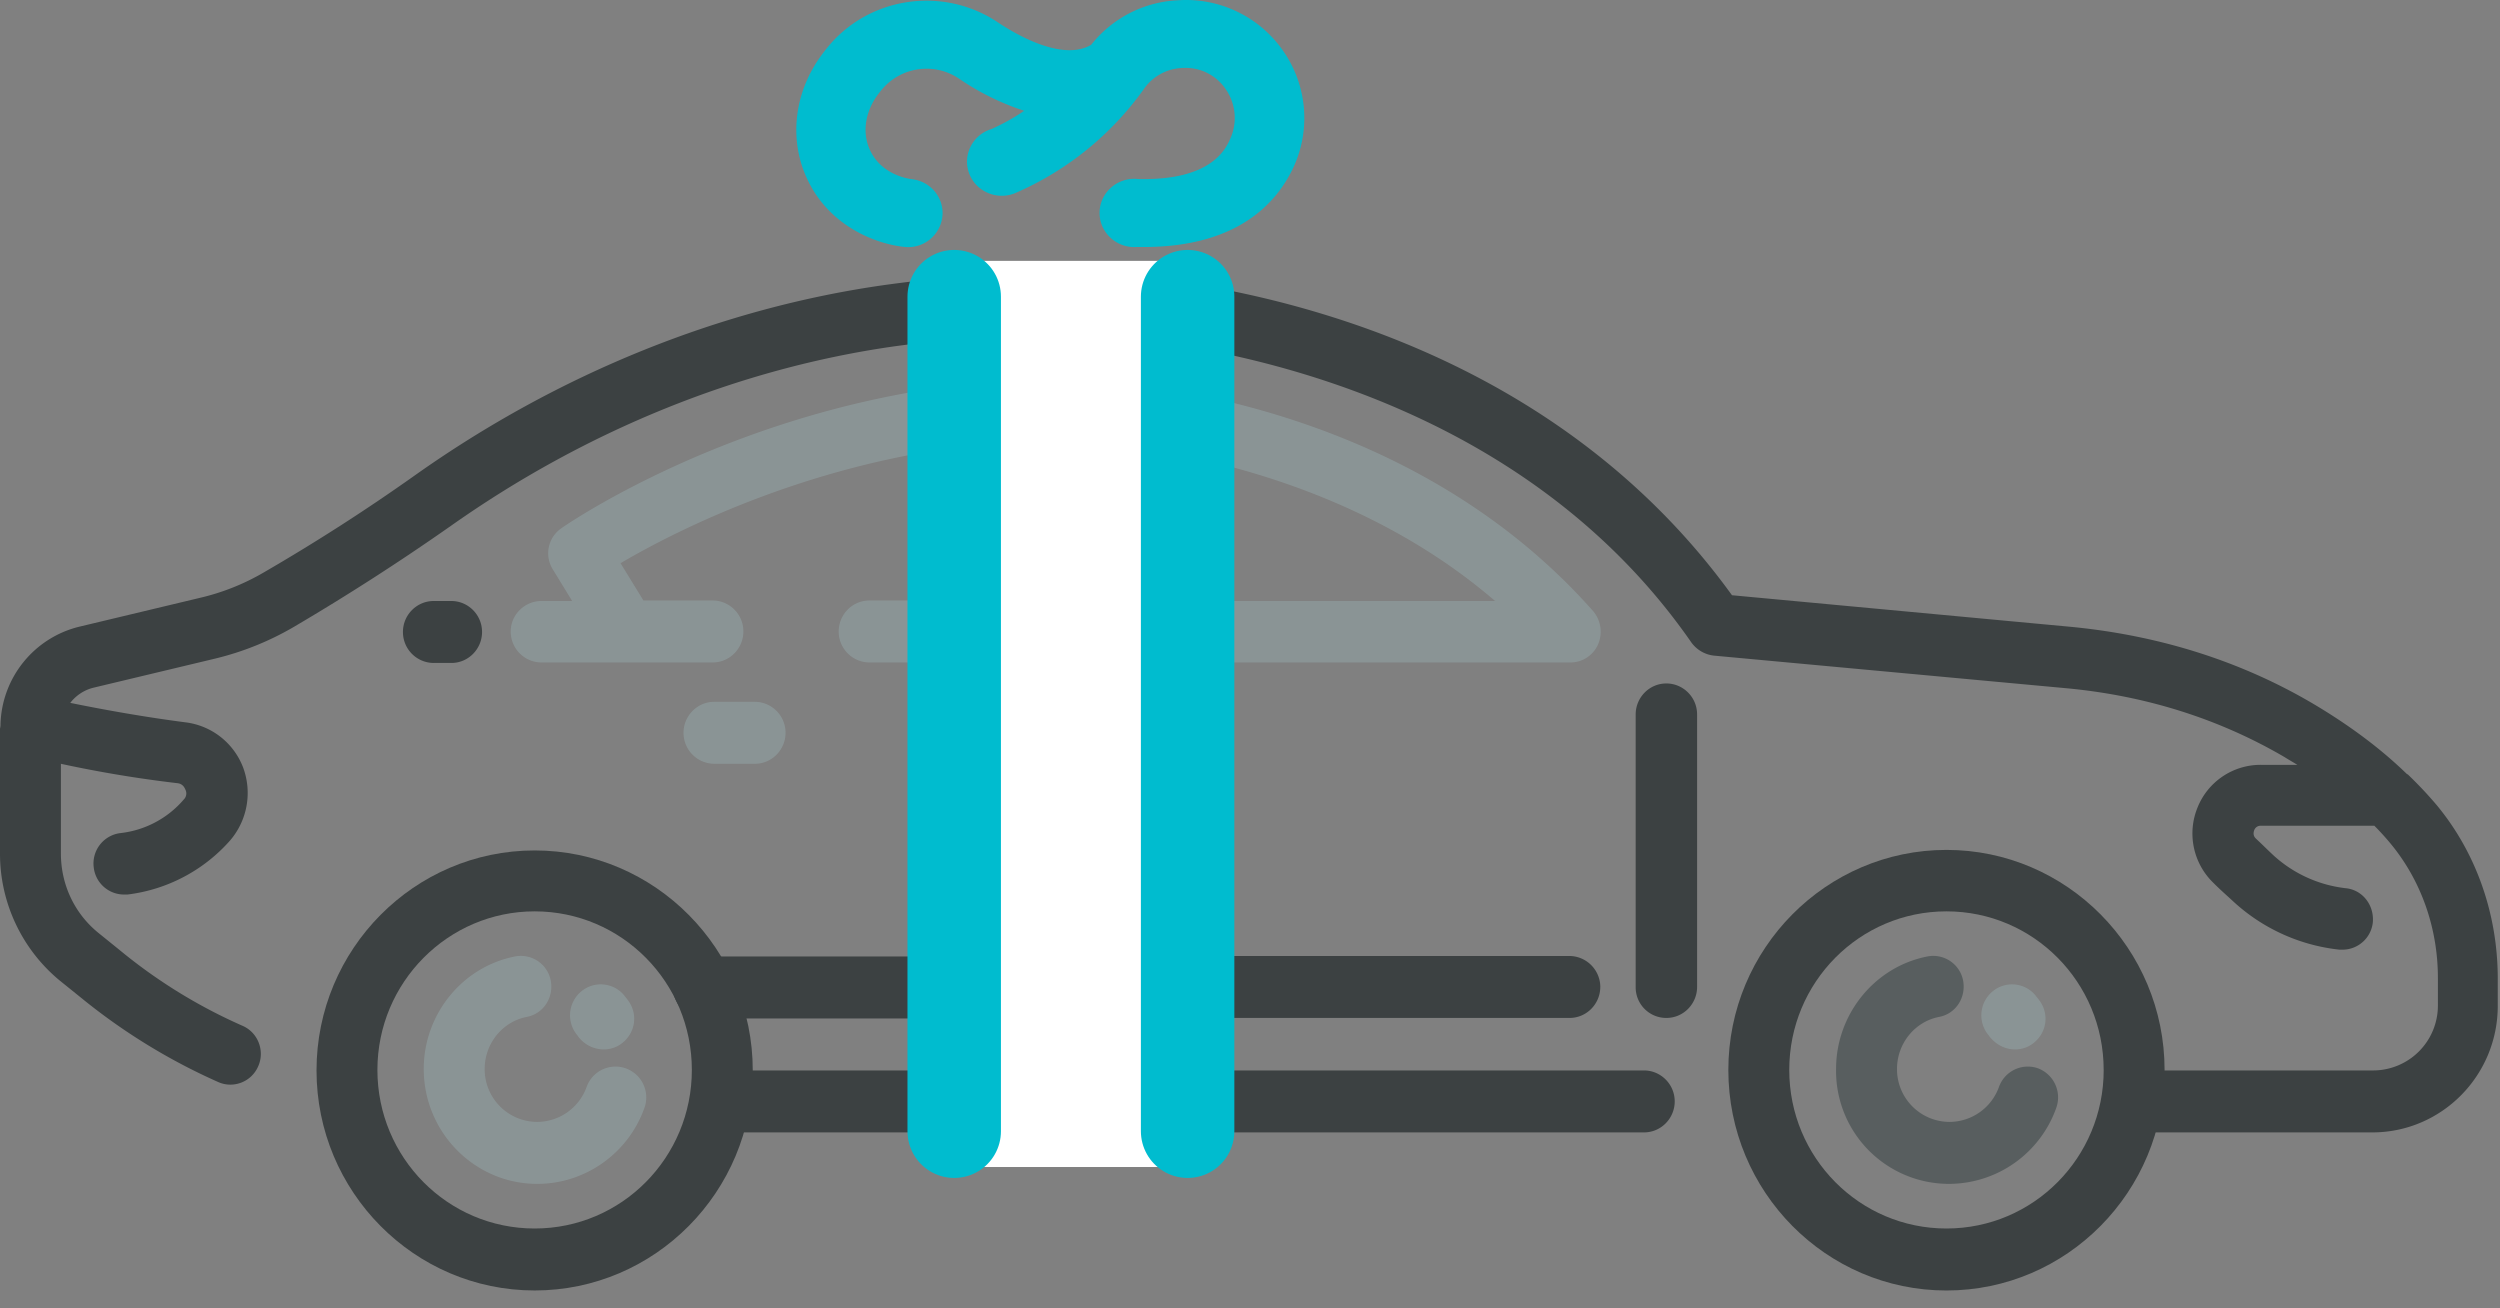
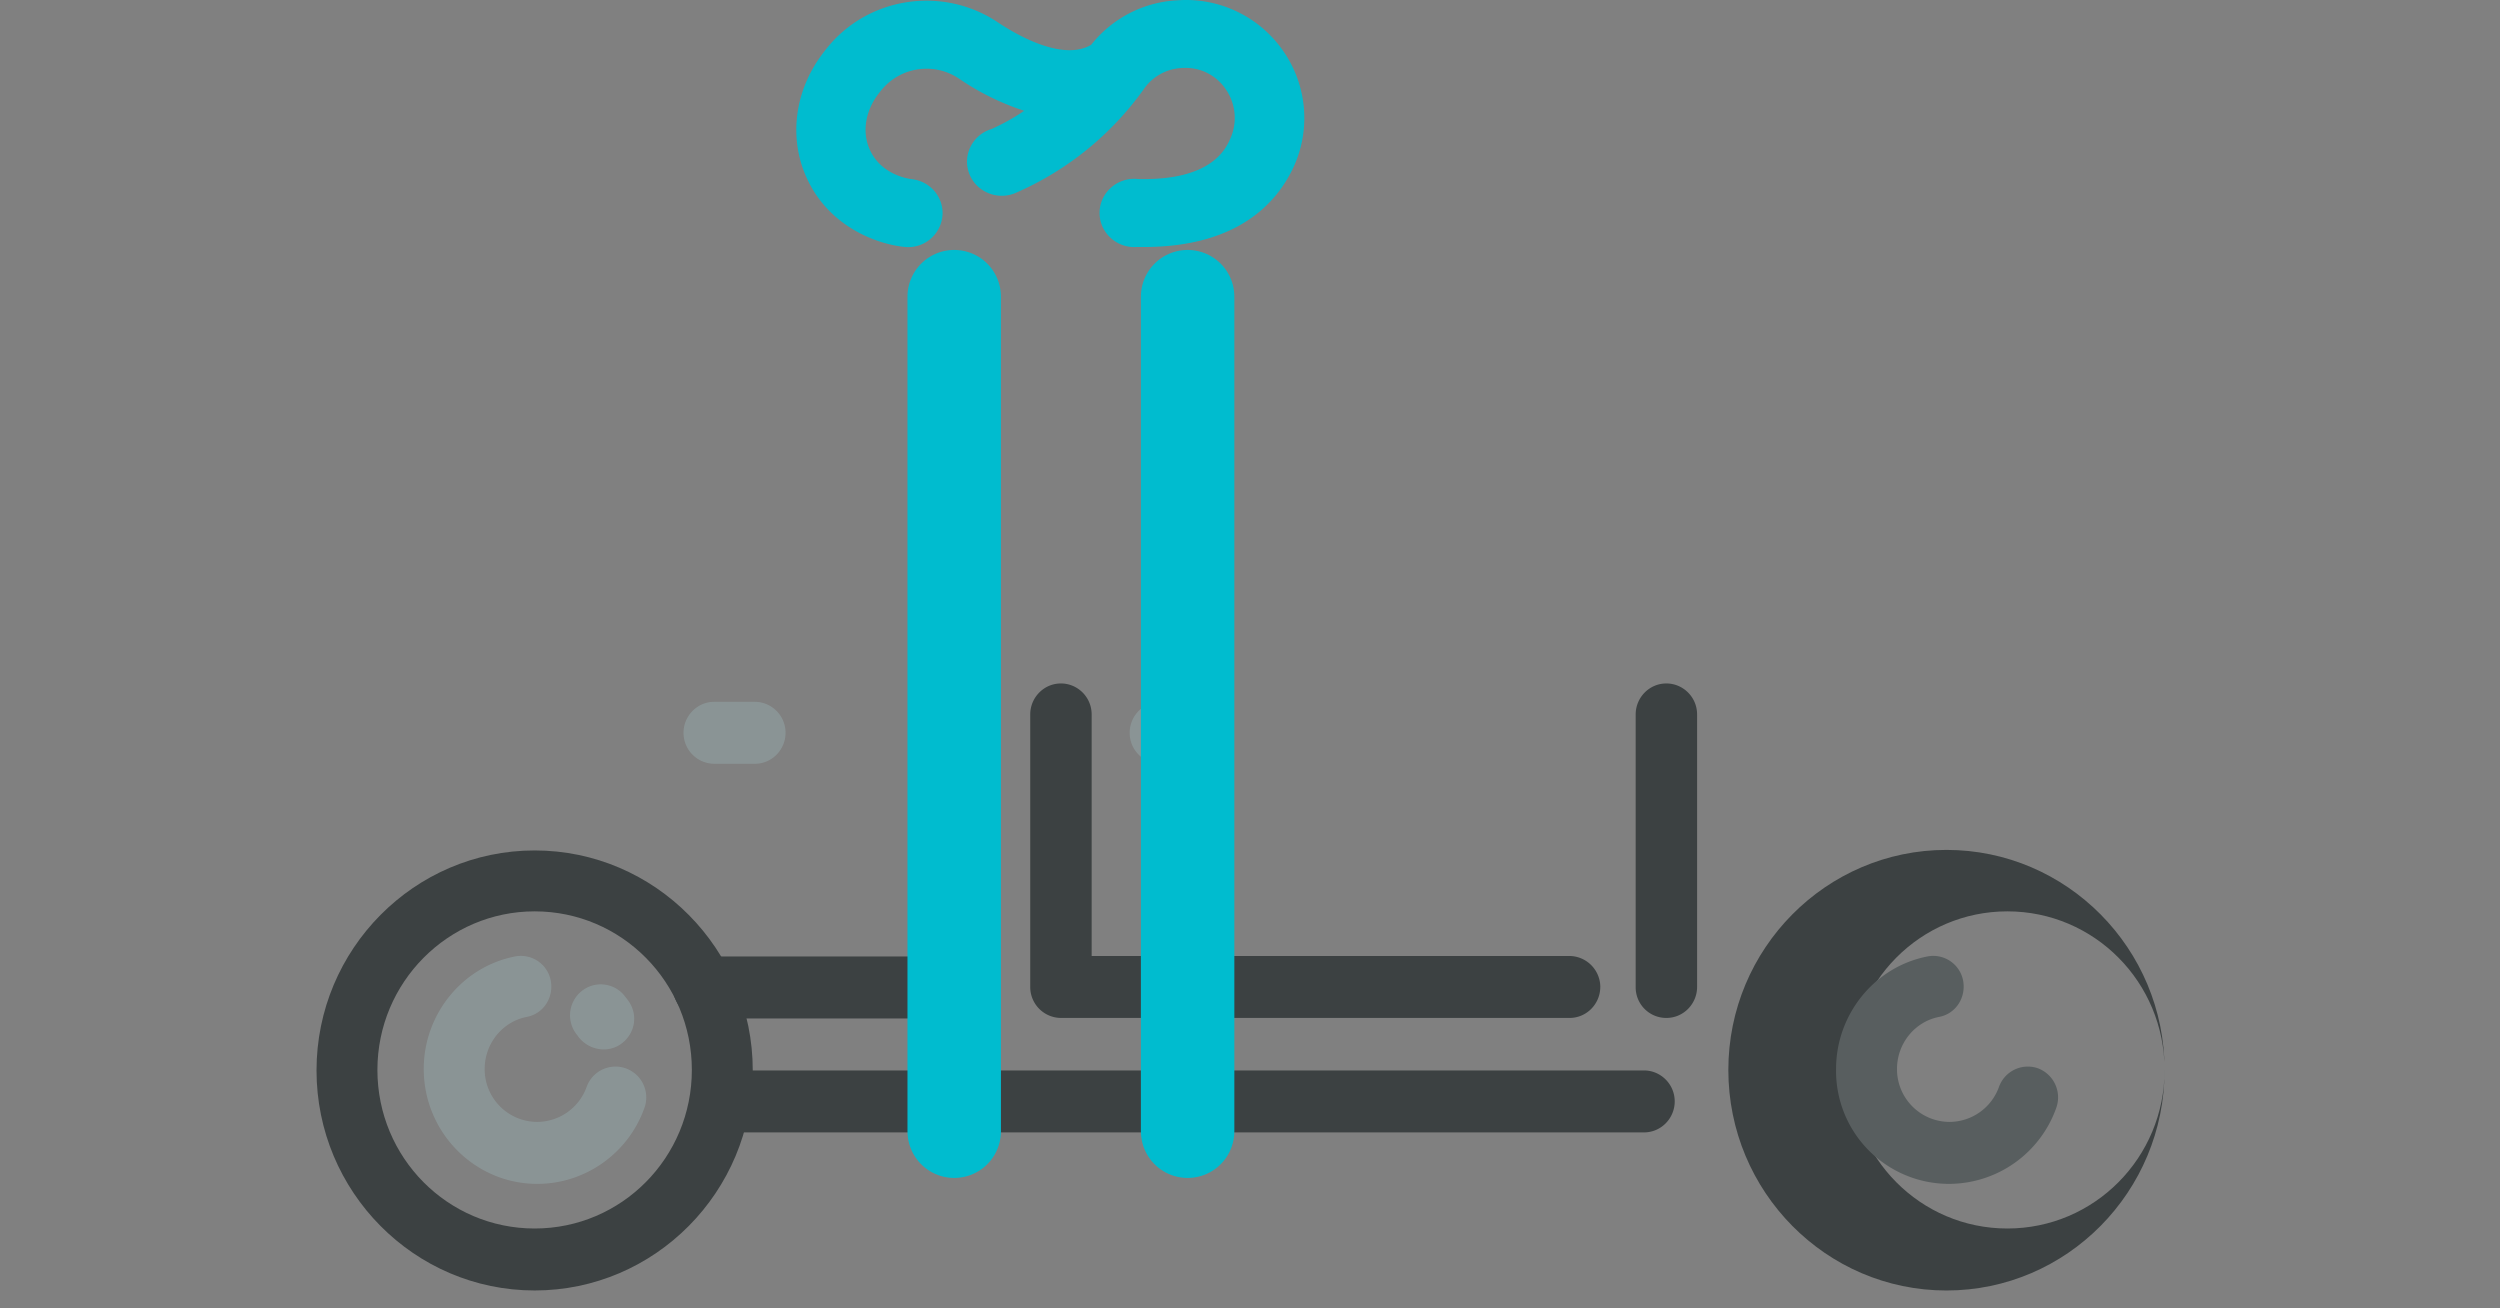
<svg xmlns="http://www.w3.org/2000/svg" width="107" height="56" fill="none">
  <rect width="100%" height="100%" fill="#808080" stroke="none" />
-   <path fill-rule="evenodd" clip-rule="evenodd" d="M92.644 45.793c0 5.214-4.189 9.44-9.336 9.44-5.146 0-9.335-4.226-9.335-9.44 0-5.192 4.189-9.417 9.335-9.417 5.147 0 9.336 4.225 9.336 9.417zm-2.607 0c0-3.753-3.008-6.787-6.729-6.787-3.72 0-6.728 3.034-6.728 6.787s3.008 6.787 6.728 6.787c3.721 0 6.73-3.034 6.73-6.787z" fill="#3C4142" />
+   <path fill-rule="evenodd" clip-rule="evenodd" d="M92.644 45.793c0 5.214-4.189 9.44-9.336 9.44-5.146 0-9.335-4.226-9.335-9.44 0-5.192 4.189-9.417 9.335-9.417 5.147 0 9.336 4.225 9.336 9.417zc0-3.753-3.008-6.787-6.729-6.787-3.72 0-6.728 3.034-6.728 6.787s3.008 6.787 6.728 6.787c3.721 0 6.73-3.034 6.73-6.787z" fill="#3C4142" />
  <path d="M83.42 50.67a4.883 4.883 0 004.59-3.259 1.33 1.33 0 00-.78-1.686 1.312 1.312 0 00-1.671.787 2.26 2.26 0 01-2.117 1.506 2.254 2.254 0 01-2.25-2.27c0-1.079.757-2.023 1.805-2.225.713-.135 1.158-.832 1.025-1.55a1.302 1.302 0 00-1.538-1.035c-2.273.45-3.9 2.495-3.9 4.81a4.834 4.834 0 004.836 4.922z" fill="#585E5F" />
-   <path d="M86.25 44.916c.267 0 .557-.09.78-.27.579-.449.69-1.258.245-1.842-.045-.068-.112-.135-.157-.202a1.301 1.301 0 00-1.849-.158 1.328 1.328 0 00-.156 1.866c.022.022.045.067.067.09.29.337.668.516 1.07.516z" fill="#8A9495" />
  <path fill-rule="evenodd" clip-rule="evenodd" d="M32.218 45.815c0 5.192-4.189 9.417-9.335 9.417-5.147 0-9.336-4.225-9.336-9.417 0-5.191 4.189-9.416 9.336-9.416 5.146 0 9.335 4.225 9.335 9.416zm-2.607-.022c0-3.753-3.008-6.787-6.728-6.787-3.7 0-6.73 3.034-6.73 6.787s3.009 6.787 6.73 6.787c3.72 0 6.728-3.034 6.728-6.787z" fill="#3C4142" />
  <path d="M22.994 50.67c2.05 0 3.9-1.304 4.59-3.259a1.322 1.322 0 00-.802-1.686 1.312 1.312 0 00-1.671.787 2.26 2.26 0 01-2.117 1.506 2.254 2.254 0 01-2.25-2.27c0-1.079.757-2.023 1.804-2.225.713-.135 1.159-.832 1.025-1.55a1.302 1.302 0 00-1.537-1.035c-2.273.45-3.9 2.495-3.9 4.81 0 2.72 2.184 4.922 4.858 4.922z" fill="#8A9495" />
  <path d="M25.846 44.916c.267 0 .557-.09.78-.27.579-.449.69-1.258.245-1.842-.045-.068-.112-.135-.156-.202a1.301 1.301 0 00-1.85-.158 1.328 1.328 0 00-.155 1.866c.022.022.044.067.066.09a1.37 1.37 0 001.07.516z" fill="#8A9495" />
  <path d="M70.007 42.242V30.578c0-.72.579-1.326 1.314-1.326.713 0 1.315.584 1.315 1.326v11.664c0 .72-.58 1.326-1.315 1.326a1.309 1.309 0 01-1.314-1.326zm-1.515 0c0 .72-.58 1.326-1.315 1.326H45.408a1.323 1.323 0 01-1.314-1.326V30.578c0-.72.58-1.326 1.314-1.326.713 0 1.315.584 1.315 1.326v10.338H67.2a1.333 1.333 0 011.293 1.326zm-38.368-1.304h10.472c.713 0 1.315.585 1.315 1.326 0 .742-.58 1.326-1.315 1.326H30.124a1.323 1.323 0 01-1.315-1.326c0-.741.58-1.326 1.315-1.326zm1.136 4.877h39.103c.713 0 1.315.585 1.315 1.326 0 .72-.58 1.326-1.315 1.326H31.238a1.323 1.323 0 01-1.315-1.326c.023-.741.602-1.326 1.337-1.326z" fill="#3C4142" />
-   <path d="M.022 30.982a4.425 4.425 0 013.365-4.158l5.169-1.236a9.823 9.823 0 002.718-1.079 84.04 84.04 0 006.506-4.18c6.127-4.337 13.08-7.147 20.12-8.136a57.094 57.094 0 017.82-.539c.758 0 18.45.045 28.409 13.822l14.46 1.348c3.788.36 7.308 1.461 10.427 3.304 1.516.9 2.852 1.888 3.989 2.99.022.022.022.022.044.022.446.427.869.876 1.248 1.326 1.693 2.045 2.607 4.675 2.607 7.416v1.17c0 2.988-2.406 5.415-5.37 5.415H91.352a1.323 1.323 0 01-1.315-1.326c0-.719.58-1.326 1.315-1.326h10.227a2.775 2.775 0 002.763-2.786v-1.17c0-2.134-.713-4.157-2.006-5.73-.222-.27-.468-.54-.713-.787h-4.857a.289.289 0 00-.29.203c-.044.134-.022.247.067.337.29.27.557.54.802.764a5.519 5.519 0 003.053 1.37c.713.068 1.225.72 1.159 1.462a1.306 1.306 0 01-1.293 1.168h-.133a7.956 7.956 0 01-4.501-2.022c-.29-.27-.602-.54-.891-.832a2.936 2.936 0 01-.691-3.214 2.907 2.907 0 012.718-1.843h1.56c-.178-.112-.379-.224-.557-.337-2.808-1.64-5.95-2.63-9.358-2.944L73.349 28.06a1.378 1.378 0 01-.958-.562C63.3 14.396 45.943 14.306 45.765 14.306c-2.495 0-5.013.18-7.486.517-6.64.944-13.19 3.596-18.984 7.686a100.093 100.093 0 01-6.706 4.315 12.479 12.479 0 01-3.41 1.371l-5.168 1.236a1.8 1.8 0 00-1.003.652c1.426.292 3.186.607 4.924.832a3.037 3.037 0 012.473 1.933 3.124 3.124 0 01-.557 3.124 6.989 6.989 0 01-4.39 2.314h-.155a1.305 1.305 0 01-1.292-1.168 1.311 1.311 0 011.136-1.461 4.175 4.175 0 002.718-1.438.36.36 0 00.067-.428c-.045-.112-.134-.247-.334-.27a52.567 52.567 0 01-4.991-.83v3.842c0 1.326.58 2.563 1.604 3.394l.891.72a22.513 22.513 0 005.28 3.258c.67.292.959 1.079.67 1.73-.29.675-1.07.967-1.716.675a25.953 25.953 0 01-5.882-3.619l-.892-.719A7.042 7.042 0 010 36.533v-5.349a.7.7 0 00.022-.202z" fill="#3C4142" />
  <path d="M49.664 32.69a1.323 1.323 0 01-1.314-1.326c0-.719.579-1.326 1.314-1.326h1.738c.713 0 1.315.585 1.315 1.326 0 .72-.58 1.326-1.315 1.326h-1.738zm-19.094 0a1.323 1.323 0 01-1.315-1.326c0-.719.58-1.326 1.315-1.326h1.737c.713 0 1.315.585 1.315 1.326 0 .72-.58 1.326-1.315 1.326H30.57z" fill="#8A9495" />
-   <path fill-rule="evenodd" clip-rule="evenodd" d="M24.487 25.723h-1.315c-.713 0-1.314.585-1.314 1.304 0 .741.601 1.326 1.314 1.326h7.331c.735 0 1.314-.607 1.314-1.326 0-.742-.601-1.326-1.314-1.326h-2.964l-.98-1.596c2.518-1.483 9.224-4.9 17.557-5.237v6.833H37.21c-.735 0-1.314.607-1.314 1.326 0 .741.601 1.326 1.314 1.326h30.013c.512 0 .98-.315 1.18-.787a1.364 1.364 0 00-.222-1.416c-8.69-9.821-22.17-9.934-22.75-9.934-12.03 0-21.01 6.113-21.389 6.383a1.301 1.301 0 00-.379 1.776l.825 1.348zm22.236-6.787c3.097.247 11.052 1.438 17.268 6.787H46.723v-6.787z" fill="#8A9495" />
-   <path d="M18.56 25.723h.758c.713 0 1.314.585 1.314 1.326 0 .72-.58 1.326-1.314 1.326h-.758a1.323 1.323 0 01-1.314-1.326c0-.741.601-1.326 1.314-1.326z" fill="#3C4142" />
  <path d="M48.951 10.572h-.308a1.496 1.496 0 01-1.378-.721 1.437 1.437 0 01.036-1.533 1.499 1.499 0 011.412-.656c3.126.076 3.742-1.277 3.94-1.72a2.156 2.156 0 00-.197-2.132 2.066 2.066 0 00-1.8-.902c-.05 0-.1 0-.148.008a2.092 2.092 0 00-1.539.877l-.007.011a13.182 13.182 0 01-5.41 4.416 1.512 1.512 0 01-1.557-.125 1.448 1.448 0 01-.586-1.42 1.47 1.47 0 011.029-1.153 8.908 8.908 0 001.396-.78 10.967 10.967 0 01-2.778-1.369 2.493 2.493 0 00-3.274.414 4.12 4.12 0 00-.237.3c-.491.683-.63 1.502-.37 2.192.456 1.208 1.72 1.376 1.876 1.392.764.1 1.323.755 1.29 1.51a1.474 1.474 0 01-1.416 1.396h-.113c-1.215-.09-3.511-.876-4.418-3.282-.595-1.59-.329-3.416.73-4.884.121-.17.25-.333.382-.488 1.797-2.094 4.92-2.508 7.219-.955.807.536 2.762 1.665 3.977.95A5.034 5.034 0 0150.274.02l.277-.016A5.058 5.058 0 0154.92 2.18a5.011 5.011 0 01.457 4.943c-.725 1.58-2.425 3.449-6.426 3.449z" fill="#00BCCF" />
-   <path fill="#fff" d="M51.124 11.165H39.959v38.783h11.165z" />
  <path d="M40.84 12.697v35.719m9.99-35.719v35.719" stroke="#00BCCF" stroke-width="4" stroke-linecap="round" />
</svg>